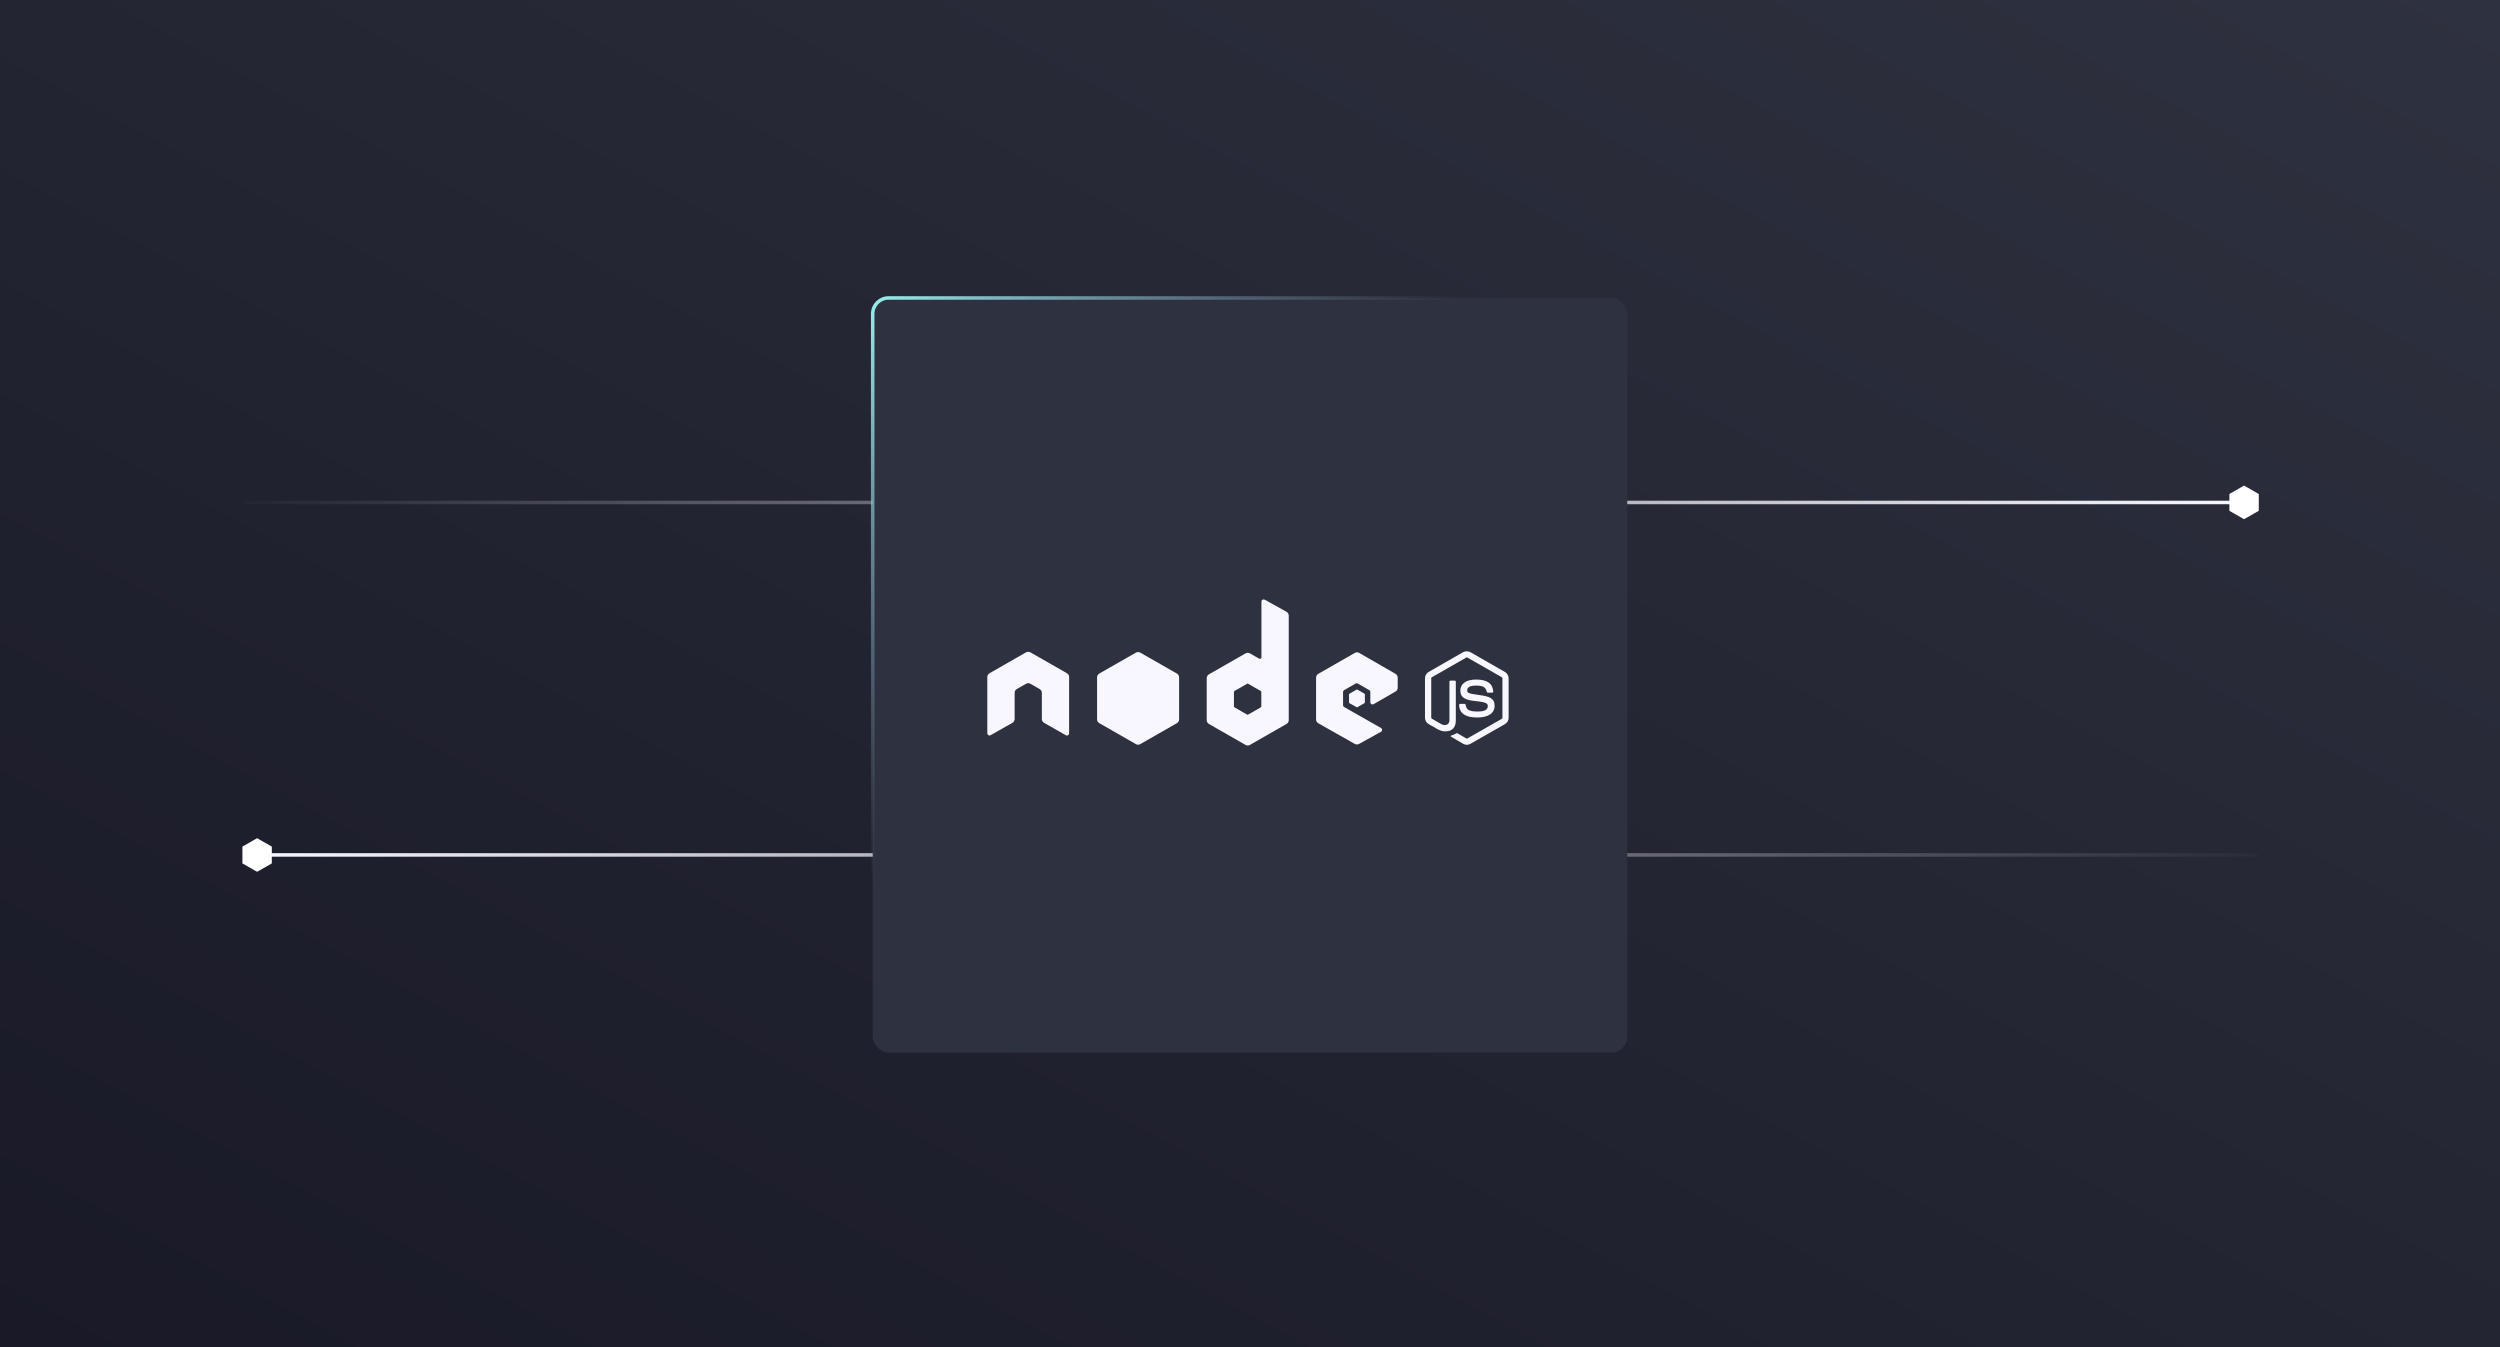
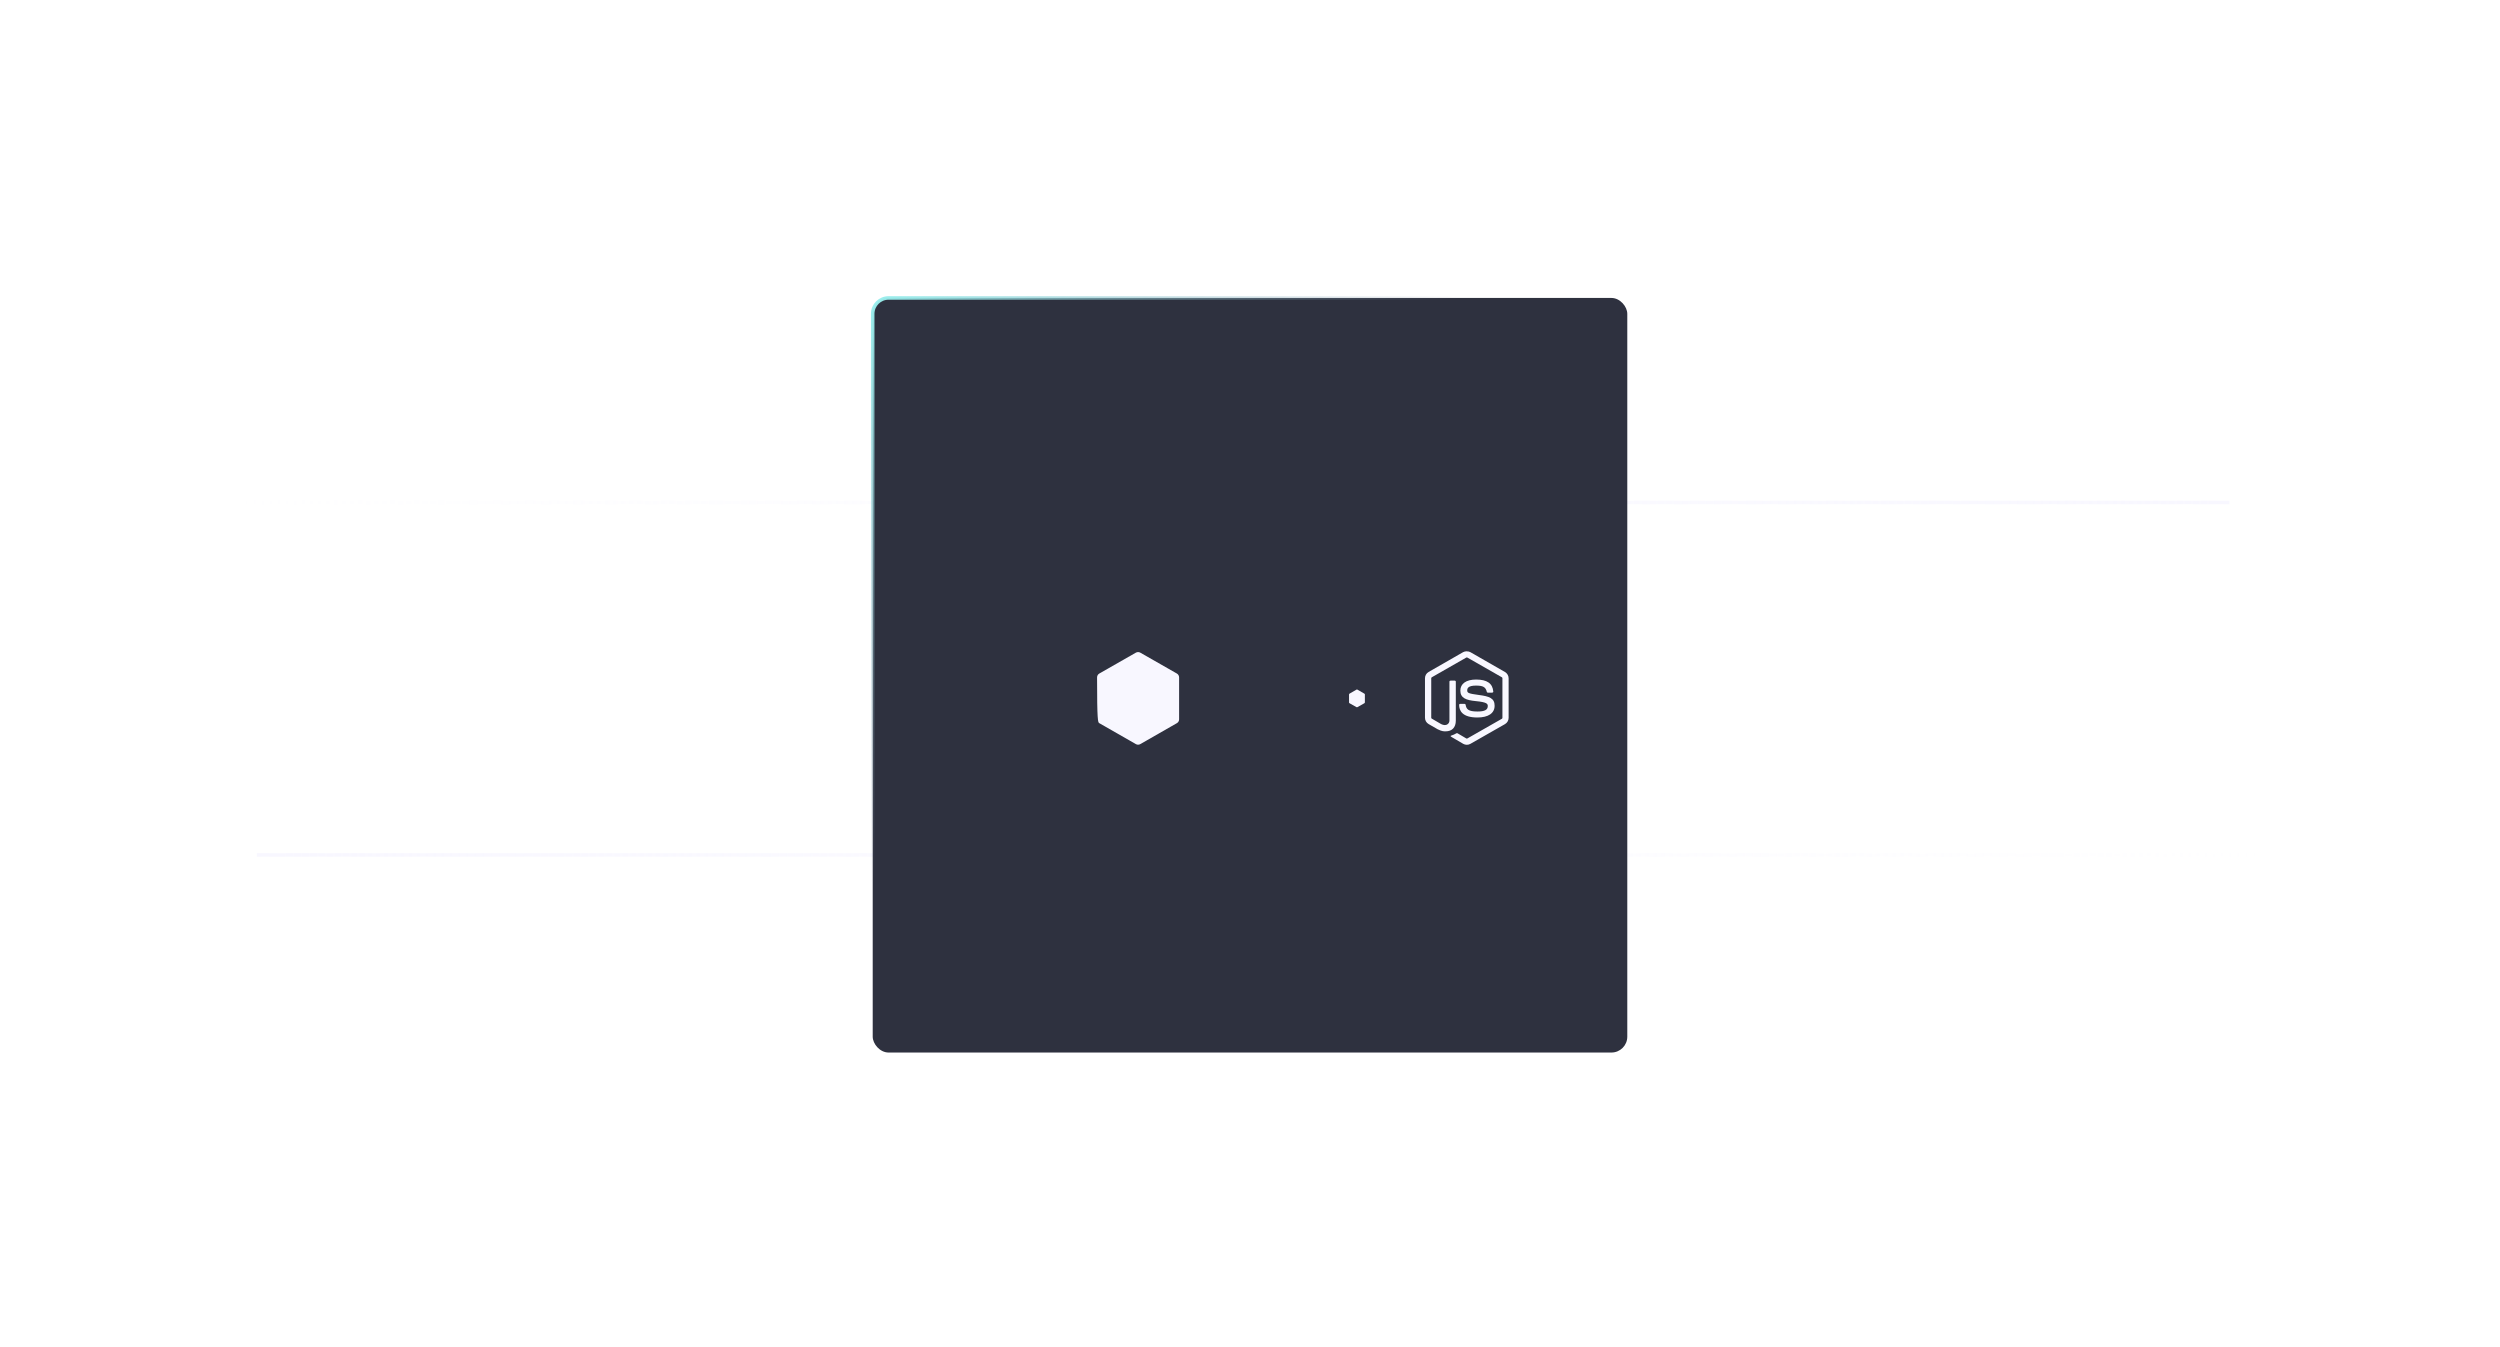
<svg xmlns="http://www.w3.org/2000/svg" width="709" height="382" viewBox="0 0 709 382" fill="none">
  <rect x="0" y="0" width="709" height="382" fill="#808080" stroke="none" />
  <g clip-path="url(#clip0_1705_13032)">
    <rect width="709" height="382" fill="white" />
-     <rect width="709" height="382" fill="url(#paint0_linear_1705_13032)" />
    <path d="M69 142.5H636.5" stroke="url(#paint1_linear_1705_13032)" />
    <path d="M640.339 140.24L636.419 138L632.5 140.24V144.719L636.419 146.958L640.339 144.719V140.24Z" fill="white" stroke="white" stroke-width="0.5" stroke-miterlimit="10" />
    <path d="M640.339 242.458L72.839 242.458" stroke="url(#paint2_linear_1705_13032)" />
-     <path d="M69 244.719L72.919 246.958L76.839 244.719L76.839 240.239L72.919 238L69 240.239L69 244.719Z" fill="white" stroke="white" stroke-width="0.5" stroke-miterlimit="10" />
    <rect x="247.5" y="84.5" width="214" height="214" rx="4.5" fill="#2E313F" stroke="url(#paint3_linear_1705_13032)" />
    <g clip-path="url(#clip1_1705_13032)">
      <path d="M415.976 184.705C415.618 184.705 415.26 184.786 414.951 184.947L405.15 190.571C404.515 190.926 404.124 191.621 404.124 192.348V203.563C404.124 204.29 404.515 204.969 405.15 205.34L407.706 206.811C408.943 207.425 409.415 207.409 409.969 207.409C411.809 207.409 412.867 206.294 412.867 204.371V193.302C412.867 193.14 412.737 193.027 412.574 193.027H411.353C411.19 193.027 411.06 193.14 411.06 193.302V204.371C411.06 205.227 410.164 206.084 408.715 205.356L406.061 203.805C405.964 203.757 405.899 203.66 405.899 203.563V192.348C405.899 192.235 405.964 192.138 406.061 192.073L415.846 186.482C415.944 186.434 416.042 186.434 416.139 186.482L425.924 192.073C426.022 192.122 426.087 192.235 426.087 192.348V203.563C426.087 203.676 426.038 203.773 425.94 203.837L416.139 209.428C416.058 209.477 415.944 209.477 415.846 209.428L413.323 207.942C413.323 207.942 413.144 207.91 413.078 207.942C412.378 208.33 412.248 208.378 411.597 208.604C411.434 208.653 411.19 208.75 411.678 209.024L414.967 210.947C415.276 211.125 415.634 211.222 415.993 211.222C416.351 211.222 416.693 211.141 417.018 210.947L426.819 205.356C427.454 204.985 427.845 204.306 427.845 203.579V192.364C427.845 191.637 427.454 190.958 426.819 190.587L417.018 184.963C416.709 184.786 416.367 184.721 415.993 184.721L415.976 184.705ZM418.598 192.72C415.814 192.72 414.153 193.899 414.153 195.855C414.153 197.972 415.797 198.569 418.484 198.828C421.691 199.135 421.935 199.604 421.935 200.234C421.935 201.317 421.056 201.785 419.005 201.785C416.416 201.785 415.846 201.139 415.651 199.862C415.634 199.733 415.521 199.62 415.374 199.62H414.104C413.941 199.62 413.811 199.749 413.811 199.911C413.811 201.543 414.706 203.482 418.988 203.482C422.082 203.482 423.873 202.27 423.873 200.153C423.873 198.036 422.424 197.487 419.428 197.099C416.383 196.695 416.107 196.501 416.107 195.79C416.107 195.208 416.351 194.433 418.598 194.433C420.616 194.433 421.349 194.869 421.658 196.21C421.691 196.339 421.805 196.436 421.935 196.436H423.205C423.205 196.436 423.352 196.388 423.417 196.339C423.465 196.275 423.514 196.21 423.498 196.129C423.303 193.819 421.74 192.72 418.614 192.72H418.598Z" fill="#F8F7FF" />
-       <path d="M358.359 170C358.245 170 358.147 170.032 358.05 170.081C357.854 170.194 357.74 170.404 357.74 170.614V186.418C357.74 186.579 357.675 186.709 357.529 186.789C357.398 186.87 357.219 186.87 357.089 186.789L354.484 185.303C354.093 185.077 353.621 185.077 353.231 185.303L342.843 191.249C342.453 191.476 342.225 191.896 342.225 192.348V204.241C342.225 204.678 342.469 205.098 342.843 205.308L353.231 211.255C353.621 211.481 354.093 211.481 354.484 211.255L364.871 205.308C365.262 205.082 365.49 204.678 365.49 204.241V174.589C365.49 174.137 365.246 173.717 364.839 173.49L358.668 170.065C358.571 170.016 358.457 170 358.359 170ZM291.576 184.85C291.38 184.85 291.185 184.899 291.006 184.996L280.619 190.942C280.244 191.169 280 191.573 280 192.009V207.974C280.016 208.2 280.13 208.411 280.326 208.507C280.521 208.621 280.765 208.621 280.944 208.507L287.098 205.001C287.489 204.775 287.75 204.371 287.75 203.934V196.485C287.75 196.033 287.978 195.629 288.368 195.418L290.989 193.916C291.185 193.803 291.396 193.754 291.608 193.754C291.82 193.754 292.048 193.803 292.227 193.916L294.848 195.418C295.239 195.645 295.467 196.049 295.467 196.485V203.934C295.467 204.371 295.727 204.775 296.118 205.001L302.272 208.507C302.467 208.621 302.712 208.621 302.891 208.507C303.086 208.394 303.2 208.2 303.2 207.974V192.009C303.216 191.573 302.988 191.152 302.598 190.942L292.211 184.996C292.031 184.899 291.852 184.866 291.641 184.85H291.51H291.576ZM384.864 184.996C384.652 184.996 384.424 185.044 384.245 185.157L373.858 191.104C373.467 191.33 373.24 191.734 373.24 192.17V204.064C373.24 204.516 373.5 204.92 373.891 205.13L384.196 210.964C384.571 211.174 385.043 211.19 385.418 210.98L391.653 207.538C391.848 207.425 391.979 207.231 391.979 207.005C391.979 206.778 391.865 206.585 391.669 206.471L381.217 200.525C381.022 200.412 380.892 200.185 380.892 199.959V196.243C380.892 196.016 381.038 195.822 381.217 195.709L384.457 193.851C384.652 193.738 384.88 193.738 385.076 193.851L388.315 195.709C388.511 195.822 388.625 196.033 388.625 196.243V199.167C388.625 199.394 388.739 199.588 388.934 199.701C389.13 199.814 389.357 199.814 389.553 199.701L395.772 196.113C396.163 195.887 396.391 195.483 396.391 195.047V192.17C396.391 191.734 396.147 191.314 395.772 191.104L385.45 185.157C385.255 185.044 385.043 184.996 384.831 184.996H384.864ZM353.817 193.867C353.817 193.867 353.931 193.867 353.979 193.916L357.545 195.968C357.643 196.016 357.708 196.129 357.708 196.243V200.331C357.708 200.444 357.643 200.541 357.545 200.606L353.979 202.658C353.882 202.706 353.768 202.706 353.67 202.658L350.105 200.606C350.007 200.557 349.942 200.444 349.942 200.331V196.243C349.942 196.129 350.007 196.033 350.105 195.968L353.67 193.916C353.67 193.916 353.768 193.867 353.817 193.867Z" fill="#F8F7FF" />
-       <path d="M322.753 184.931C322.541 184.931 322.314 184.996 322.134 185.093L311.747 191.023C311.357 191.249 311.129 191.67 311.129 192.122V204.015C311.129 204.452 311.373 204.872 311.747 205.082L322.134 211.028C322.525 211.255 322.997 211.255 323.388 211.028L333.775 205.082C334.166 204.855 334.394 204.452 334.394 204.015V192.122C334.394 191.67 334.166 191.249 333.775 191.023L323.388 185.093C323.193 184.98 322.981 184.931 322.769 184.931H322.753ZM384.848 195.548C384.848 195.548 384.766 195.548 384.717 195.564L382.715 196.727C382.715 196.727 382.585 196.841 382.585 196.937V199.216C382.585 199.297 382.633 199.378 382.715 199.426L384.717 200.557C384.717 200.557 384.88 200.606 384.945 200.557L386.948 199.426C386.948 199.426 387.078 199.313 387.078 199.216V196.937C387.078 196.857 387.029 196.776 386.948 196.727L384.945 195.564C384.945 195.564 384.88 195.548 384.848 195.548Z" fill="#F8F7FF" />
+       <path d="M322.753 184.931C322.541 184.931 322.314 184.996 322.134 185.093L311.747 191.023C311.357 191.249 311.129 191.67 311.129 192.122C311.129 204.452 311.373 204.872 311.747 205.082L322.134 211.028C322.525 211.255 322.997 211.255 323.388 211.028L333.775 205.082C334.166 204.855 334.394 204.452 334.394 204.015V192.122C334.394 191.67 334.166 191.249 333.775 191.023L323.388 185.093C323.193 184.98 322.981 184.931 322.769 184.931H322.753ZM384.848 195.548C384.848 195.548 384.766 195.548 384.717 195.564L382.715 196.727C382.715 196.727 382.585 196.841 382.585 196.937V199.216C382.585 199.297 382.633 199.378 382.715 199.426L384.717 200.557C384.717 200.557 384.88 200.606 384.945 200.557L386.948 199.426C386.948 199.426 387.078 199.313 387.078 199.216V196.937C387.078 196.857 387.029 196.776 386.948 196.727L384.945 195.564C384.945 195.564 384.88 195.548 384.848 195.548Z" fill="#F8F7FF" />
    </g>
  </g>
  <defs>
    <linearGradient id="paint0_linear_1705_13032" x1="0" y1="382" x2="319.023" y2="-210.114" gradientUnits="userSpaceOnUse">
      <stop stop-color="#191927" />
      <stop offset="1" stop-color="#2E313F" />
    </linearGradient>
    <linearGradient id="paint1_linear_1705_13032" x1="-4.5" y1="143.5" x2="636.5" y2="143.5" gradientUnits="userSpaceOnUse">
      <stop offset="0.1" stop-color="#F8F7FF" stop-opacity="0" />
      <stop offset="1" stop-color="#F8F7FF" />
    </linearGradient>
    <linearGradient id="paint2_linear_1705_13032" x1="713.839" y1="241.458" x2="72.838" y2="241.458" gradientUnits="userSpaceOnUse">
      <stop offset="0.1" stop-color="#F8F7FF" stop-opacity="0" />
      <stop offset="1" stop-color="#F8F7FF" />
    </linearGradient>
    <linearGradient id="paint3_linear_1705_13032" x1="247" y1="84" x2="462" y2="299" gradientUnits="userSpaceOnUse">
      <stop stop-color="#99EFED" />
      <stop offset="0.389" stop-color="#8999AF" stop-opacity="0" />
    </linearGradient>
    <clipPath id="clip0_1705_13032">
      <rect width="709" height="382" fill="white" />
    </clipPath>
    <clipPath id="clip1_1705_13032">
      <rect width="147.812" height="41.432" fill="white" transform="translate(280 170)" />
    </clipPath>
  </defs>
</svg>